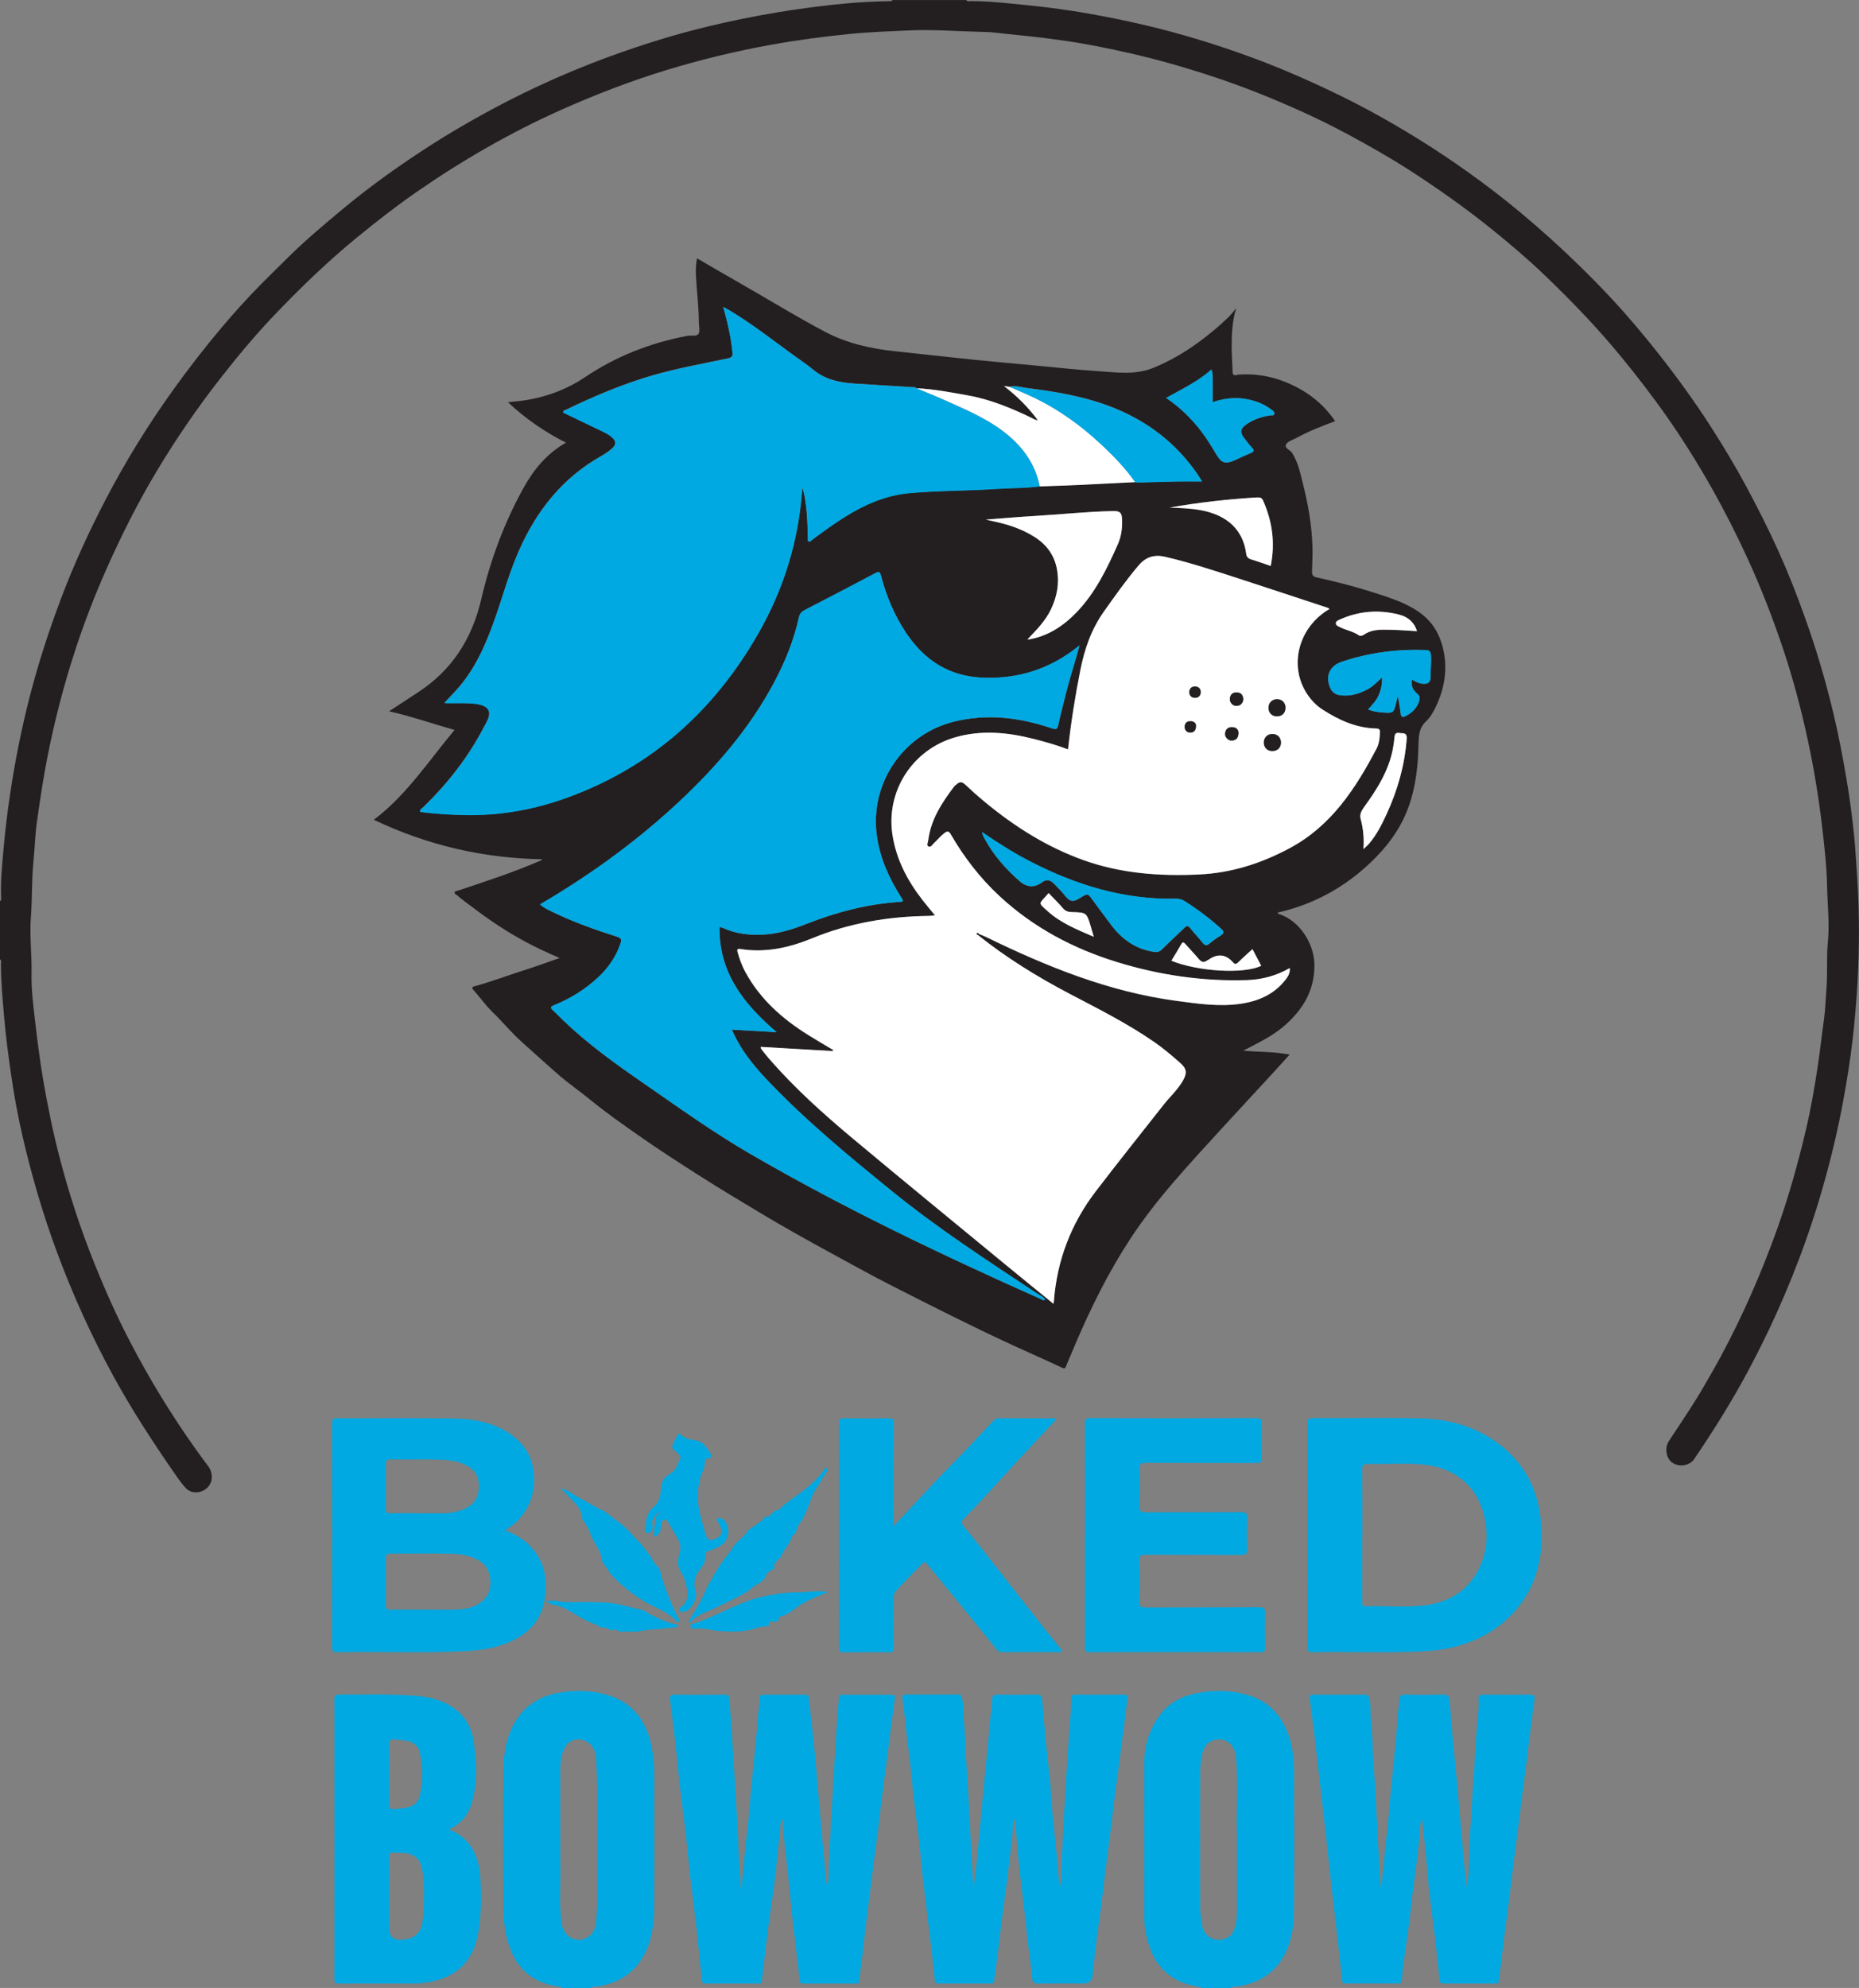
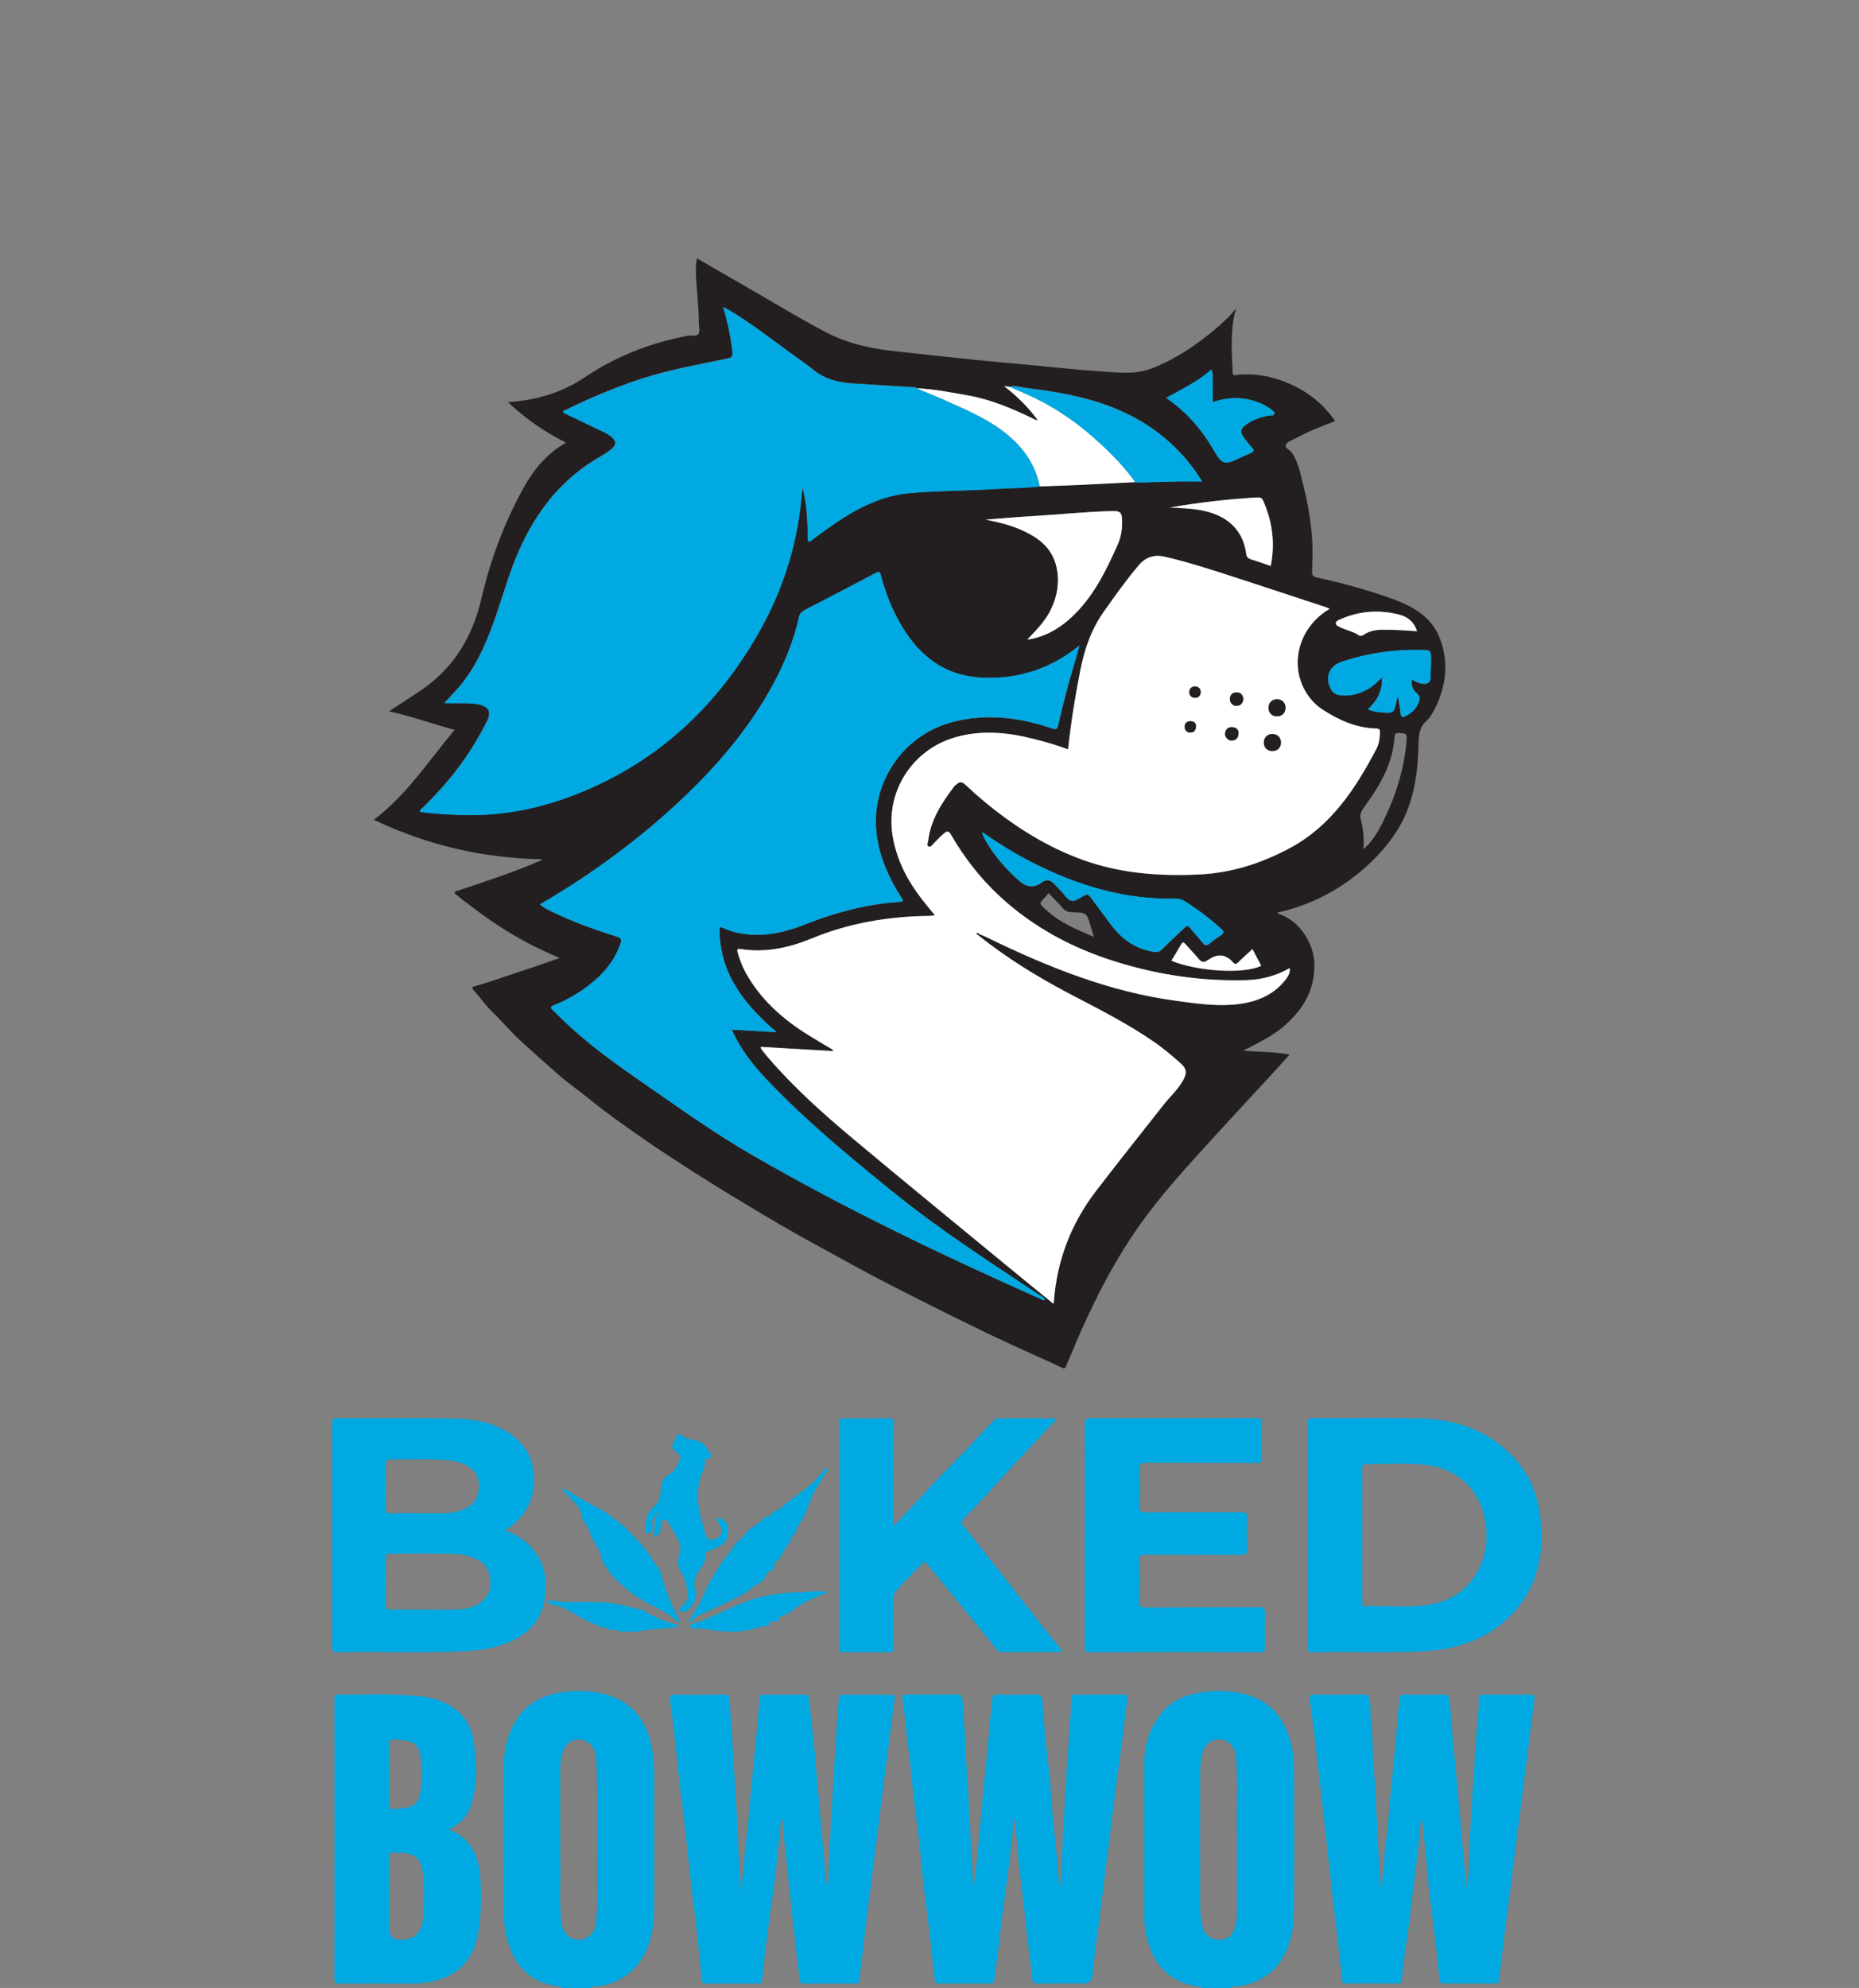
<svg xmlns="http://www.w3.org/2000/svg" id="Layer_1" data-name="Layer 1" viewBox="0 0 350 374.21">
  <rect x="0" y="0" width="350" height="374.21" fill="#808080" stroke="none" />
  <defs>
    <style>
      .cls-1 {
        fill: #fff;
      }

      .cls-2 {
        fill: #00a9e2;
      }

      .cls-3 {
        fill: #231f20;
      }
    </style>
  </defs>
-   <path class="cls-3" d="m0,169.62c.29-.14.21-.42.21-.65-.12-3.11.19-6.21.47-9.3.3-3.3.69-6.6,1.18-9.89.94-6.4,2.2-12.72,3.82-18.97,1.6-6.16,3.57-12.19,5.81-18.14,2.41-6.4,5.26-12.6,8.41-18.65,3.71-7.13,7.93-13.95,12.61-20.49,2.93-4.09,6-8.06,9.23-11.89,2.38-2.82,4.87-5.57,7.47-8.2,1.64-1.66,3.32-3.29,4.97-4.93,3.31-3.29,6.89-6.28,10.47-9.26,5.18-4.3,10.64-8.18,16.29-11.82,3.32-2.13,6.72-4.13,10.18-6.03,3.16-1.73,6.37-3.38,9.63-4.91,4.57-2.15,9.22-4.09,13.97-5.83,6.07-2.22,12.22-4.15,18.5-5.66,4.43-1.07,8.88-1.97,13.38-2.71,3.41-.56,6.84-1.03,10.27-1.4,2.07-.22,4.15-.4,6.23-.51,1.5-.08,2.99-.13,4.49-.16.18,0,.35,0,.44-.21h13.9c.18.33.49.2.75.2,3.76,0,7.49.45,11.23.82,7.37.74,14.63,2.06,21.84,3.75,6.6,1.55,13.06,3.54,19.42,5.85,4.06,1.48,8.05,3.13,11.99,4.93,3.63,1.66,7.22,3.39,10.72,5.29,6.33,3.44,12.44,7.23,18.31,11.41,3.44,2.45,6.8,5.01,10.04,7.72,3.86,3.22,7.58,6.57,11.18,10.09,2.03,1.98,4.01,4,5.93,6.06,3.17,3.4,6.17,6.96,9.05,10.63,3.45,4.39,6.72,8.89,9.73,13.59,2.36,3.67,4.6,7.41,6.67,11.25,2.12,3.95,4.14,7.95,5.99,12.03,1.88,4.16,3.55,8.41,5.08,12.71,2.12,5.92,3.9,11.95,5.35,18.07.98,4.13,1.78,8.3,2.48,12.49.58,3.48,1.04,6.98,1.4,10.49.23,2.24.34,4.51.5,6.77.36,5.07.47,10.14.35,15.21-.08,3.79-.31,7.59-.64,11.37-.3,3.52-.72,7.03-1.26,10.52-.68,4.44-1.5,8.85-2.52,13.23-1.48,6.36-3.27,12.63-5.45,18.79-1.69,4.8-3.59,9.51-5.69,14.14-1.6,3.54-3.33,7.02-5.15,10.45-3.1,5.81-6.59,11.38-10.28,16.82-.84,1.24-2.84,1.52-4.12.63-1.14-.79-1.47-2.76-.62-4.05,2.28-3.47,4.63-6.9,6.7-10.5,1.02-1.77,2.05-3.53,3.02-5.33,4.19-7.79,7.73-15.86,10.7-24.2,2.16-6.06,3.88-12.24,5.36-18.49.93-3.93,1.62-7.91,2.23-11.91.45-2.98.76-5.97,1.19-8.95.27-1.89.3-3.81.46-5.72.25-2.93-.02-5.9.27-8.81.34-3.48-.07-6.92-.14-10.36-.08-3.77-.49-7.54-.93-11.3-.73-6.26-1.79-12.45-3.19-18.58-1.26-5.52-2.78-10.98-4.63-16.34-1.8-5.23-3.82-10.38-6.12-15.42-4.28-9.36-9.29-18.29-15.17-26.73-2.69-3.86-5.57-7.59-8.55-11.24-4.54-5.56-9.51-10.72-14.68-15.67-3.26-3.12-6.71-6.04-10.24-8.87-4.79-3.84-9.79-7.36-14.93-10.69-3.81-2.47-7.76-4.69-11.75-6.85-5.5-2.96-11.18-5.51-16.98-7.82-5.59-2.22-11.29-4.08-17.09-5.7-4.66-1.3-9.37-2.36-14.11-3.26-2.98-.57-6-.99-9.02-1.38-3.02-.39-6.06-.62-9.09-.99-1.21-.15-2.44-.16-3.65-.19-4.2-.11-8.4-.44-12.6-.25-3.72.17-7.45.29-11.15.66-4.99.5-9.96,1.14-14.9,2.04-6.67,1.2-13.23,2.79-19.7,4.76-6.79,2.07-13.39,4.61-19.87,7.5-9.55,4.27-18.56,9.47-27.15,15.41-3.87,2.68-7.58,5.58-11.23,8.56-5.64,4.61-10.86,9.67-15.87,14.93-3.56,3.75-6.86,7.74-10.05,11.82-4.29,5.5-8.21,11.24-11.79,17.2-3.57,5.95-6.69,12.15-9.51,18.5-2.19,4.94-4.14,9.97-5.82,15.09-2.14,6.53-3.88,13.17-5.22,19.92-.83,4.14-1.45,8.3-2.04,12.48-.36,2.51-.42,5.05-.67,7.57-.35,3.48-.22,6.99-.48,10.46-.27,3.55.19,7.05.12,10.57-.06,2.8.27,5.63.6,8.42.46,3.91.93,7.82,1.6,11.72.83,4.8,1.79,9.57,3.01,14.28,1.8,6.97,4.03,13.79,6.72,20.46,2,4.96,4.18,9.82,6.65,14.56,3.63,6.98,7.73,13.68,12.29,20.1.76,1.07,1.54,2.13,2.33,3.18,1.02,1.35.99,3.07-.1,4.13-1.13,1.09-2.98,1.22-4.04.09-.97-1.03-1.75-2.23-2.56-3.4-3.91-5.67-7.66-11.44-10.98-17.49-4.17-7.61-7.75-15.48-10.76-23.61-2.62-7.07-4.73-14.3-6.43-21.64-.91-3.93-1.64-7.91-2.21-11.92-.5-3.5-.97-6.99-1.27-10.52-.29-3.37-.62-6.73-.61-10.11,0-.29.15-.64-.2-.86v-10.96Z" />
  <path class="cls-2" d="m105.92,374.21c-1.01-.44-2.11-.45-3.16-.8-3.37-1.12-5.51-3.4-6.74-6.66-.92-2.44-1.21-4.99-1.23-7.55-.07-8.67-.08-17.34,0-26.01.03-2.91.46-5.79,1.84-8.44,1.84-3.54,4.86-5.47,8.65-6.12,2.91-.5,5.87-.47,8.79.34,4.39,1.22,7.03,4.11,8.26,8.39.69,2.38.87,4.84.86,7.32-.02,8.25.04,16.5-.03,24.74-.02,2.7-.42,5.37-1.56,7.89-1.66,3.63-4.52,5.66-8.33,6.5-.69.15-1.43.06-2.08.41h-5.26Zm-.42-27.88c0,1.51-.03,3.02,0,4.53.09,3.67-.24,7.35.2,11.02.23,1.92,1.56,3.27,3.29,3.27,1.66,0,3.12-1.39,3.23-3.2.1-1.64.27-3.26.24-4.91-.16-8.69.23-17.39-.22-26.08-.09-1.82-1.27-3.3-2.92-3.52-1.6-.21-2.86.71-3.42,2.55-.31,1.03-.41,2.1-.41,3.18,0,4.39,0,8.78,0,13.16Z" />
  <path class="cls-2" d="m226.37,374.21c-1.29-.44-2.66-.54-3.93-1.09-2.98-1.31-4.93-3.51-5.99-6.55-.69-1.98-1.04-4.01-1.03-6.11.02-9.44.01-18.88,0-28.32,0-3.62,1.01-6.93,3.3-9.74,1.53-1.88,3.68-3.02,6-3.55,3.28-.75,6.6-.77,9.9.13,3.8,1.04,6.32,3.45,7.76,7.07.92,2.32,1.26,4.75,1.26,7.22.02,8.91.05,17.83-.02,26.74-.02,2.66-.47,5.31-1.68,7.75-1.7,3.41-4.54,5.28-8.21,6.05-.69.14-1.43.06-2.08.41h-5.26Zm6.53-28.99c-.18-4.14.27-9.37-.2-14.58-.15-1.69-1.32-3.08-2.82-3.21-1.8-.15-3.06.81-3.52,2.67-.28,1.15-.38,2.34-.38,3.5-.04,8.53-.04,17.05,0,25.58,0,1.2.19,2.42.43,3.6.27,1.33,1.51,2.28,2.84,2.36,1.42.09,2.68-.62,3.11-1.92.34-1.01.53-2.08.53-3.16,0-4.6,0-9.19,0-14.86Z" />
  <path class="cls-3" d="m232.73,58.09c-.75,2.4-.84,4.84-.84,7.29,0,1.54.14,3.07.17,4.61.02,1,.76.55,1.13.53,2.99-.23,5.87.24,8.64,1.32,3.87,1.52,7.12,3.88,9.54,7.44-2.44.92-4.81,1.81-7.04,3.04-.09.05-.19.08-.28.13-.66.38-1.59.61-1.9,1.18-.41.75.73,1.03,1.09,1.59,1.17,1.79,1.56,3.84,2.07,5.85.98,3.88,1.67,7.79,1.79,11.82.05,1.57-.04,3.13-.08,4.69-.02.71.24.97.86,1.11,4.21.92,8.37,2.03,12.45,3.4,2.71.91,5.43,1.9,7.68,3.78,2.18,1.82,3.33,4.24,3.84,6.96.65,3.49.05,6.85-1.45,10.04-.5,1.07-1.06,2.13-1.94,2.94-1.32,1.22-1.36,2.82-1.4,4.41-.09,3.98-.51,7.91-1.87,11.68-1.49,4.14-4.08,7.56-7.24,10.55-2.94,2.79-6.25,5.09-9.94,6.8-2.38,1.1-4.85,1.95-7.44,2.52-.03.23.17.27.37.34,3.72,1.24,6.42,5.43,6.52,9.33.12,4.91-2.15,8.64-5.75,11.74-2.24,1.92-4.88,3.14-7.64,4.6,2.99.27,5.83.16,8.72.74-1.3,1.44-2.55,2.84-3.82,4.21-2.94,3.19-5.9,6.37-8.83,9.57-6.13,6.72-12.4,13.34-17.4,20.99-4.01,6.14-7.26,12.68-10.15,19.41-.61,1.43-1.19,2.87-1.81,4.29-.15.34-.16.79-.85.46-3.08-1.46-6.21-2.82-9.31-4.25-7.68-3.54-15.22-7.37-22.76-11.2-4.09-2.08-8.1-4.33-12.13-6.52-4.11-2.24-8.2-4.53-12.22-6.94-4.16-2.49-8.32-4.98-12.41-7.6-3.65-2.34-7.3-4.69-10.84-7.18-3.1-2.18-6.21-4.34-9.14-6.75-1.99-1.63-4.13-3.09-6.06-4.78-2.31-2.02-4.58-4.08-6.86-6.13-1.95-1.75-3.59-3.77-5.46-5.58-1.33-1.28-2.39-2.82-3.63-4.2-.47-.53.04-.61.27-.68,3.16-.86,6.22-2.03,9.34-3.02,2.15-.68,4.27-1.47,6.65-2.29-2.3-.98-4.34-1.93-6.32-2.99-3.53-1.89-6.85-4.09-10.03-6.52-1-.76-2.03-1.47-2.97-2.3-.17-.15-.45-.2-.44-.47.02-.38.35-.31.61-.4,5.2-1.74,10.43-3.43,15.47-5.62.11-.05.3,0,.32-.29-11.08-.19-21.63-2.66-31.63-7.43,6.13-4.61,10.24-10.97,15.2-16.91-4.3-1.21-8.2-2.59-12.33-3.51,1.85-1.21,3.63-2.38,5.41-3.54,6.44-4.19,10.22-10.11,11.95-17.57,1.71-7.33,4.31-14.38,7.98-20.98,1.91-3.44,4.36-6.42,7.97-8.48-4.01-2.02-7.56-4.46-10.93-7.61,1.48-.15,2.74-.27,3.98-.49,3.8-.7,7.33-2.06,10.53-4.22,5.82-3.93,12.22-6.42,19.09-7.75.07-.01.14-.03.21-.04.71-.12,1.71.17,2.07-.38.33-.51.06-1.42.06-2.15-.01-2.88-.37-5.73-.53-8.6-.06-1.12-.06-2.24.2-3.45,2.76,1.6,5.45,3.19,8.17,4.73,5.35,3.04,10.58,6.29,16.03,9.15,4.09,2.14,8.5,3.12,13.05,3.6,4.98.53,9.95,1.1,14.93,1.61,4.04.41,8.09.76,12.13,1.14,3.75.35,7.5.77,11.26,1.01,3.43.22,6.89.76,10.25-.6,3.08-1.24,5.92-2.89,8.6-4.85,1.97-1.44,3.84-2.98,5.58-4.68.53-.52.98-1.11,1.47-1.67Zm-39.08,62.28c3.68-.62,6.61-2.57,9.13-5.21,3.49-3.65,5.64-8.13,7.67-12.68.67-1.5.88-3.09.81-4.72-.06-1.29-.4-1.58-1.66-1.56-4.94.09-9.85.63-14.78.92-2.96.17-5.92.44-9.19.68.67.15,1.04.24,1.4.32,2.72.57,5.33,1.41,7.7,2.91,2.31,1.45,3.8,3.46,4.29,6.18.46,2.58.01,5-1.08,7.35-1.04,2.23-2.72,3.95-4.39,5.69-.08.02-.2,0-.14.13.01.03.16-.01.25-.02Zm-3.56-47.56c-.28-.04-.57-.07-1.06-.14,2.49,1.92,4.57,4,6.35,6.41-.48.02-.82-.26-1.18-.43-3.85-1.85-7.77-3.47-12.01-4.23-3.19-.57-6.37-1.19-9.62-1.34-.2-.27-.51-.2-.78-.22-3.64-.23-7.27-.42-10.91-.67-2.79-.18-5.46-.72-7.72-2.57-1.24-1.02-2.59-1.92-3.9-2.87-3.91-2.84-7.72-5.82-11.87-8.32-.33-.2-.68-.36-1.24-.66.86,2.95,1.45,5.68,1.74,8.47.07.7,0,1.03-.81,1.2-4.78,1.01-9.62,1.87-14.31,3.23-5.6,1.63-10.98,3.92-16.24,6.46-.18.09-.53.05-.49.53,2.21,1.06,4.48,2.14,6.74,3.23.82.39,1.66.75,2.36,1.35.88.75.93,1.44.06,2.19-.6.52-1.28.99-1.98,1.38-7.32,4.12-12.23,10.33-15.56,17.91-1.86,4.22-3.05,8.69-4.59,13.02-1.7,4.77-3.72,9.37-7.18,13.17-.72.79-1.46,1.56-2.24,2.38.18.02.34.05.5.05,1.75.03,3.52-.08,5.25.12,2.96.36,3.14,1.7,2.16,3.54-.16.31-.33.61-.5.92-2.92,5.62-6.78,10.54-11.3,14.94-.27.27-.71.46-.68.95,2.75.36,5.48.52,8.21.59,6.62.15,13.04-.96,19.25-3.19,15.98-5.75,27.86-16.36,36.22-31,4.82-8.44,7.62-17.54,8.28-27.38.09.2.14.29.16.38.74,2.95.81,5.96.89,8.97,0,.23-.12.54.11.69.31.2.5-.13.71-.29,2.02-1.5,4.06-2.99,6.2-4.33,3.73-2.32,7.66-4.04,12.09-4.44,5.48-.5,10.99-.43,16.48-.8,2.69-.18,5.39-.12,8.07-.48,2.51-.1,5.01-.18,7.52-.29,3.48-.16,6.96-.35,10.44-.52.13.03.27.1.4.09,2.56-.06,5.11-.15,7.67-.2,1.44-.03,2.88,0,4.54,0-.41-.64-.62-.99-.85-1.34-3.96-5.77-9.25-9.87-15.71-12.48-5.27-2.13-10.8-3.06-16.39-3.76-1.09-.14-2.17-.49-3.29-.26Zm-5.76,103.04c.42.17.85.32,1.25.52,11.45,5.58,23.16,10.35,35.91,12.05,4.03.54,8.06,1.15,12.14.54,3.36-.51,6.31-1.81,8.44-4.59.46-.6.83-1.25.74-2.12-2.55,1.47-5.25,2.18-8.08,2.27-8.34.26-16.49-.95-24.44-3.39-8.26-2.54-15.76-6.5-22.14-12.43-3.65-3.39-6.65-7.3-9.15-11.6-.36-.61-.63-.68-1.19-.27-.74.55-1.3,1.28-1.97,1.89-.32.29-.6.89-1.06.65-.39-.2-.09-.76-.04-1.17.49-3.9,2.56-7.05,4.85-10.09.14-.19.36-.33.54-.49.54-.49,1-.46,1.55.06,1.2,1.13,2.43,2.22,3.7,3.28,5.62,4.65,11.72,8.52,18.63,10.98,7.04,2.51,14.31,3.04,21.74,2.69,6.13-.29,11.72-2.1,17.06-4.96,7.8-4.18,12.37-11.17,16.32-18.69.51-.97.63-2.06.65-3.16,0-.5-.17-.65-.67-.66-3.73-.08-6.99-1.55-10.06-3.52-1.19-.76-2.18-1.76-2.96-2.95-3.55-5.35-1.64-12.64,4.18-16.02-.12-.2-.33-.23-.53-.3-5.54-1.82-11.07-3.66-16.61-5.46-4.55-1.48-9.1-2.98-13.77-4.07-1.97-.46-3.6-.03-4.98,1.59-2.37,2.78-4.46,5.76-6.57,8.73-2.36,3.33-3.64,7.03-4.42,10.99-.98,4.92-1.77,9.86-2.32,14.94-2.18-.82-4.35-1.43-6.55-1.99-4.89-1.24-9.81-1.71-14.74-.27-8.09,2.35-13.08,10.23-11.75,18.46.73,4.55,2.79,8.47,5.57,12.06.76.98,1.56,1.92,2.42,2.98-.52.05-.86.1-1.21.11-7.56.1-14.89,1.32-21.92,4.21-4.33,1.78-8.81,2.78-13.54,2.01-.61-.1-.62.16-.48.64.36,1.28.81,2.53,1.45,3.7,2.77,5.11,6.96,8.81,11.82,11.84,1.55.97,3.14,1.89,4.71,2.83-.02.07-.04.14-.06.21-4.51-.26-9.02-.53-13.6-.79.06.21.06.32.12.39.45.58.9,1.17,1.38,1.72,4.84,5.59,10.32,10.51,15.97,15.23,9.5,7.94,19.08,15.77,28.63,23.64,2.97,2.45,5.96,4.86,9.04,7.38.04-.25.06-.38.07-.5.59-7.68,3.23-14.59,7.9-20.69,4.18-5.45,8.47-10.82,12.71-16.22,1.21-1.54,2.7-2.87,3.68-4.59.82-1.44.73-2.24-.51-3.34-1.57-1.4-3.18-2.75-4.91-3.95-5.05-3.49-10.53-6.24-15.95-9.08-6.06-3.18-11.85-6.75-17.2-11.03.06-.06.12-.11.18-.17Zm18.92-54.35c-.19.15-.38.29-.57.44-5.14,4.02-10.95,5.86-17.48,5.64-6.43-.22-11.14-3.25-14.63-8.48-2.19-3.29-3.7-6.89-4.69-10.7-.19-.71-.33-.91-1.07-.51-4.41,2.35-8.85,4.65-13.29,6.94-.61.31-.95.69-1.1,1.38-.97,4.36-2.64,8.46-4.74,12.39-4.22,7.87-9.85,14.63-16.23,20.8-7.72,7.47-16.25,13.87-25.42,19.44-.77.47-1.54.92-2.36,1.41.64.57,1.3.9,1.95,1.22,4.05,2,8.29,3.51,12.58,4.87.75.24.87.54.63,1.25-.85,2.56-2.36,4.68-4.32,6.49-2.42,2.23-5.18,3.93-8.23,5.16-.7.28-.68.5-.16.96.66.58,1.25,1.23,1.88,1.84,4.64,4.47,9.85,8.2,15.13,11.85,6.65,4.6,13.21,9.32,20.22,13.38,17.65,10.23,36.03,18.99,54.64,27.28.21.09.45.37.78.1-.3-.57-.9-.76-1.38-1.07-9.37-6.21-18.81-12.32-27.55-19.43-8.03-6.53-16.02-13.11-23.18-20.62-2.74-2.87-5.24-5.92-6.86-9.7,2.75.16,5.43.31,8.44.48-6.29-5.37-10.9-11.3-10.77-19.81.28.08.49.11.68.2,2.45,1.1,5.02,1.39,7.69,1.23,2.8-.17,5.43-.99,8-2.01,5.57-2.19,11.28-3.7,17.27-4.12,1.09-.08,1.09-.06.49-1-2.27-3.58-3.97-7.37-4.53-11.62-1.28-9.76,4.97-18.96,14.53-21.33,6.29-1.56,12.43-.78,18.48,1.27.74.25.99.16,1.16-.62.43-1.98.95-3.94,1.44-5.91.75-3.04,1.75-6.01,2.57-9.09Zm-18.36,35.12c.1.35.11.45.15.54.11.25.22.51.36.76,1.68,3.09,3.96,5.68,6.6,7.98q2.03,1.77,4.19.2,1.17-.86,2.22.22c.44.45.88.9,1.32,1.36.63.65,1.16,1.64,1.92,1.87.83.25,1.71-.59,2.55-.99.52-.25.79-.14,1.11.31,1.23,1.7,2.51,3.37,3.76,5.07,2.05,2.79,4.66,4.71,8.17,5.25.62.09,1.05,0,1.51-.45,1.4-1.38,2.85-2.71,4.26-4.08.4-.39.66-.48,1.06.03.74.94,1.58,1.79,2.31,2.73.43.55.75.7,1.34.21.67-.56,1.39-1.07,2.13-1.53.69-.43.61-.76.07-1.25-2.13-1.94-4.42-3.67-6.86-5.2-.53-.33-1.05-.48-1.67-.47-9.73.23-18.69-2.54-27.25-6.92-3.15-1.61-6.14-3.5-9.24-5.62Zm78.29-25.62c.2,1.21.4,2.25.52,3.29.08.71.38.79.95.5,1.13-.58,2-1.39,2.46-2.61.25-.66.25-1.18-.36-1.67-.79-.63-1.12-1.5-.93-2.6.65.4,1.29.74,2.04.8.94.08,1.48-.22,1.47-1.25-.02-1.37.16-2.73.07-4.1-.05-.73-.31-.98-1.01-1-5.4-.18-10.69.49-15.82,2.23-2.26.77-3.1,2.73-2.12,4.92.32.72.85,1.18,1.65,1.32,1.92.34,3.67-.17,5.34-1.06,1.02-.54,1.83-1.37,2.76-2.27.05,1.29-.19,2.34-.64,3.37-.45,1.03-1.21,1.82-2,2.68.99.41,1.93.51,2.86.58,1.92.14,2,.05,2.44-1.87.08-.36.18-.72.31-1.27Zm-43.62-56.09c2.63,1.77,4.76,3.88,6.61,6.29,1.09,1.42,2,2.95,2.92,4.48.9,1.49,1.68,1.71,3.25,1.02,1.02-.45,2.02-.95,3.06-1.38.62-.26.87-.48.3-1.07-.51-.53-.94-1.13-1.4-1.71-.91-1.16-.81-1.84.42-2.69,1.35-.93,2.87-1.42,4.48-1.66.24-.04.62.13.71-.27.08-.37-.22-.58-.47-.76-1.09-.85-2.32-1.41-3.65-1.78-2.5-.69-4.97-.53-7.47.33,0-.79,0-1.49,0-2.19,0-.67.02-1.34-.01-2-.03-.66.05-1.35-.23-1.95-2.54,2.27-5.54,3.66-8.52,5.34Zm.61,20.65c1.95.08,3.91.13,5.85.48,3.86.7,7.89,2.75,8.62,8.25.08.6.4.87.97,1.04,1.2.36,2.38.79,3.64,1.22.87-4.29.33-8.4-1.47-12.37-.23-.51-.66-.55-1.14-.52-5.52.32-11,.95-16.46,1.91Zm36.52,64.3c.49-.46.79-.71,1.04-.99,1.45-1.69,2.44-3.66,3.36-5.66,2.06-4.49,3.38-9.17,3.76-14.11.06-.82-.23-1.08-.94-1.07-.57,0-1.27-.39-1.36.77-.12,1.49-.39,2.97-.87,4.41-1.03,3.17-2.82,5.91-4.75,8.59-.5.7-.99,1.44-.76,2.32.48,1.8.69,3.62.53,5.75Zm10.1-41.03c-.48-1.57-1.61-2.7-3.52-3.16-3.77-.92-7.48-.64-11.04.98-.32.15-.7.29-.72.68-.01.4.39.54.69.7,1.17.61,2.52.81,3.63,1.57.29.2.65.09.98-.13,1.08-.73,2.31-.91,3.59-.92,2.12-.01,4.24.13,6.39.28Zm-30.98,59.86c-.95.88-1.82,1.63-2.64,2.45-.37.37-.64.47-1,.06-1.43-1.63-3-1.69-4.71-.46-.05.04-.14.03-.19.08-.69.55-1.14.23-1.63-.35-.78-.94-1.65-1.81-2.45-2.73-.35-.4-.54-.43-.81.07-.58,1.03-1.22,2.04-1.83,3.06,4.95,2.02,13.62,2.57,16.91.95-.53-1.02-1.07-2.03-1.64-3.12Zm-29.87-2.33c-.22-.75-.38-1.31-.55-1.87-.8-2.7-.8-2.72-3.64-2.78-.67-.02-1.16-.2-1.62-.73-.85-.99-1.79-1.9-2.7-2.85-1.84,2.17-2.11,1.66-.17,3.41,2.44,2.21,5.47,3.44,8.68,4.82Z" />
  <path class="cls-2" d="m139.6,355.53c.22-2.38.42-4.76.66-7.13.25-2.52.61-5.02.8-7.54.13-1.73.28-3.46.46-5.19.29-2.76.56-5.52.83-8.28.16-1.69.32-3.39.43-5.09.06-.9.33-1.78.24-2.7-.04-.44.29-.59.69-.59,2.67,0,5.33,0,8,0,.4,0,.52.15.56.55.18,1.83.43,3.65.62,5.47.29,2.79.61,5.59.81,8.39.12,1.73.29,3.46.45,5.19.28,2.97.49,5.95.8,8.91.18,1.72.34,3.46.44,5.19.05.87.25,1.71.36,2.58.08-.86.27-1.74.26-2.57-.04-2.24.2-4.47.29-6.7.15-3.79.45-7.58.63-11.37.1-2.15.31-4.3.41-6.46.13-2.88.41-5.76.6-8.63.03-.41.18-.55.57-.54,3.12,0,6.25.01,9.37,0,.57,0,.65.3.59.73-.25,1.89-.51,3.77-.76,5.66-.24,1.85-.47,3.71-.71,5.56-.34,2.61-.69,5.21-1.02,7.82-.24,1.89-.43,3.79-.67,5.68-.25,1.96-.53,3.91-.78,5.86-.24,1.89-.45,3.78-.69,5.67-.26,2.06-.55,4.11-.8,6.17-.24,1.93-.44,3.86-.67,5.78-.2,1.68-.43,3.36-.63,5.05-.05.42-.33.39-.61.39-3.3,0-6.6,0-9.9,0-.5,0-.62-.18-.67-.66-.39-3.47-.84-6.94-1.23-10.42-.32-2.79-.56-5.59-.86-8.38-.33-3.1-.7-6.2-1.03-9.3-.07-.68-.01-1.37-.01-2.25-.77.99-.44,2-.58,2.89-.43,2.7-.58,5.44-.92,8.16-.36,2.92-.83,5.82-1.21,8.73-.32,2.44-.59,4.88-.88,7.32-.14,1.17-.3,2.34-.42,3.51-.05.42-.32.39-.6.39-3.3,0-6.6-.01-9.9.01-.98,0-.78-.81-.83-1.26-.35-2.86-.57-5.73-.89-8.59-.38-3.37-.85-6.73-1.24-10.1-.32-2.79-.55-5.59-.87-8.38-.31-2.75-.71-5.49-1.03-8.24-.32-2.79-.55-5.59-.87-8.38-.32-2.82-.68-5.64-1.04-8.45-.09-.68.05-1,.86-.99,3.16.05,6.32.04,9.47,0,.64,0,.79.19.84.83.34,4.2.61,8.4.85,12.6.13,2.33.3,4.65.42,6.98.14,2.61.33,5.21.41,7.83.08,2.77.32,5.53.49,8.29.04,0,.07,0,.11,0Z" />
  <path class="cls-2" d="m183.28,355.5c.42-3.09.72-6.16,1-9.23.33-3.66.7-7.32,1.04-10.98.35-3.73.76-7.45,1.05-11.19.11-1.38.4-2.75.4-4.14,0-.68.29-.98,1.02-.97,2.42.04,4.84.06,7.26-.01.86-.03,1.12.37,1.18,1.05.23,2.56.41,5.12.65,7.68.24,2.55.58,5.1.82,7.65.19,1.97.27,3.96.45,5.93.25,2.73.57,5.45.82,8.17.18,1.93.29,3.88.56,5.82.1-.64.31-1.28.28-1.91-.1-2.28.18-4.54.27-6.81.15-3.76.44-7.51.62-11.27.11-2.19.28-4.37.42-6.56.19-3.05.5-6.1.6-9.16.01-.49.24-.57.65-.57,3.09,0,6.18.02,9.26,0,.66,0,.67.36.62.81-.23,1.89-.46,3.78-.7,5.67-.25,1.96-.51,3.91-.77,5.87-.33,2.54-.68,5.07-1.01,7.61-.24,1.89-.44,3.78-.68,5.67-.33,2.61-.68,5.21-1.01,7.82-.24,1.89-.43,3.79-.68,5.67-.33,2.54-.69,5.07-1.01,7.61-.24,1.92-.45,3.85-.67,5.78,0,.07,0,.14,0,.21q-.1,1.65-1.73,1.65c-2.84,0-5.69-.03-8.53.02-.89.02-1.08-.3-1.15-1.15-.17-2.14-.52-4.26-.77-6.39-.24-2.03-.44-4.07-.68-6.1-.27-2.34-.55-4.68-.82-7.01-.16-1.45-.37-2.9-.43-4.35-.08-2.02-.52-4-.44-6.16-.67,1.14-.47,2.32-.59,3.4-.5,4.58-1.05,9.15-1.7,13.71-.43,2.98-.72,5.98-1.09,8.97-.19,1.51-.44,3.01-.61,4.52-.05.41-.19.54-.58.54-3.33,0-6.67-.01-10,0-.46,0-.56-.19-.61-.62-.33-3.13-.68-6.27-1.05-9.4-.4-3.37-.85-6.73-1.24-10.1-.25-2.21-.41-4.42-.66-6.63-.31-2.75-.7-5.49-1.02-8.24-.25-2.14-.42-4.28-.66-6.42-.25-2.2-.58-4.39-.79-6.6-.18-1.93-.4-3.86-.67-5.78-.07-.47.17-.6.61-.6,3.3.01,6.6,0,9.9,0,.4,0,.55.1.68.55.35,1.3.19,2.63.34,3.94.31,2.7.29,5.43.48,8.14.26,3.72.49,7.43.66,11.16.11,2.54.33,5.07.41,7.62.06,1.7.26,3.41.26,5.09Z" />
  <path class="cls-2" d="m260.06,355.52c.21-2.24.41-4.47.64-6.71.26-2.52.61-5.02.8-7.54.13-1.73.28-3.46.46-5.19.28-2.76.56-5.52.82-8.28.17-1.76.32-3.53.43-5.3.05-.87.28-1.71.26-2.6-.01-.59.32-.94,1.06-.92,2.38.06,4.77.07,7.16,0,.9-.03,1.16.36,1.22,1.12.28,3.25.52,6.51.86,9.75.4,3.9.73,7.81,1.07,11.72.2,2.32.41,4.63.61,6.95.19,2.28.46,4.55.73,6.82.07-1,.3-1.97.33-2.99.09-3.24.2-6.49.42-9.72.16-2.33.24-4.66.43-6.98.31-3.71.41-7.43.76-11.13.14-1.52.37-3.05.26-4.59-.05-.68.23-.93.91-.93,2.95.02,5.9.03,8.84,0,.7,0,.86.28.78.87-.26,1.92-.53,3.84-.77,5.76-.25,1.92-.46,3.85-.7,5.77-.26,2.02-.53,4.05-.79,6.07-.23,1.82-.45,3.64-.68,5.46-.33,2.61-.68,5.21-1.01,7.82-.24,1.89-.44,3.78-.68,5.67-.32,2.54-.68,5.07-1.01,7.61-.24,1.89-.44,3.78-.67,5.68-.13,1.06-.31,2.12-.41,3.19-.04.47-.31.47-.64.47-3.26,0-6.53,0-9.79,0-.46,0-.7-.17-.75-.67-.27-2.69-.53-5.38-.85-8.07-.32-2.75-.72-5.49-1.03-8.24-.26-2.28-.43-4.56-.65-6.84-.24-2.4-.49-4.81-.73-7.22-.51,1.1-.37,2.31-.49,3.45-.32,2.89-.65,5.78-1.06,8.66-.35,2.47-.56,4.96-.88,7.43-.38,2.91-.83,5.82-1.22,8.73-.1.72-.07,1.45-.22,2.18-.09.44-.21.59-.65.59-3.3-.01-6.6-.02-9.9,0-.51,0-.61-.2-.66-.67-.4-3.79-.8-7.58-1.26-11.36-.45-3.71-.89-7.43-1.27-11.15-.37-3.72-.83-7.44-1.25-11.15-.42-3.72-.83-7.44-1.27-11.15-.32-2.71-.69-5.42-1.04-8.13-.07-.51.06-.76.66-.76,3.26.02,6.53.02,9.79,0,.45,0,.6.11.74.61.35,1.3.18,2.63.33,3.94.31,2.66.29,5.36.48,8.03.27,3.65.47,7.3.65,10.95.14,2.75.3,5.5.43,8.25.08,1.56.13,3.13.37,4.74Z" />
  <path class="cls-2" d="m95.08,288.09c2.48.86,4.43,2.25,5.85,4.31,1.77,2.57,2.11,5.43,1.65,8.45-.68,4.59-3.59,7.17-7.72,8.67-2.36.85-4.81,1.17-7.32,1.3-7.99.41-15.97.05-23.96.2-.8.02-1.07-.16-1.07-1.02.03-14,.03-28.01,0-42.01,0-.85.25-1.04,1.06-1.03,7.33.03,14.66-.08,21.99.06,3.49.06,6.96.66,10.02,2.59,2.74,1.74,4.5,4.09,4.89,7.45.43,3.71-.65,6.83-3.25,9.44-.58.58-1.32,1-2.14,1.6Zm-15.17,14.9c2.1,0,4.21.07,6.31-.02,1.97-.09,3.81-.59,5.2-2.21,1.48-1.72,1.12-5.39-.76-6.69-1.72-1.19-3.64-1.54-5.6-1.59-3.82-.1-7.65-.01-11.47-.04-.71,0-.97.16-.96.92.04,2.91.05,5.83,0,8.74-.01.78.27.92.97.91,2.1-.04,4.21-.01,6.31-.01Zm-1.1-18.12c1.44,0,2.88-.02,4.31,0,1.51.03,2.96-.25,4.35-.85,1.48-.64,2.44-1.78,2.63-3.36.21-1.75-.06-3.37-1.74-4.49-1.64-1.1-3.51-1.31-5.35-1.39-3.15-.13-6.31-.02-9.47-.05-.66,0-.91.15-.9.86.04,2.81.04,5.62,0,8.42-.01.74.27.87.92.85,1.75-.04,3.51-.01,5.26-.01Z" />
  <path class="cls-2" d="m84.51,344.39c2.8,1.05,4.41,2.97,5.29,5.57.51,1.5.64,3.07.7,4.6.13,3.27.09,6.54-.56,9.79-.95,4.68-3.74,7.51-8.35,8.59-1.25.29-2.52.45-3.81.45-4.63-.02-9.26-.03-13.89,0-.74,0-.94-.2-.94-.94.02-17.52.02-35.04,0-52.56,0-.67.16-.9.87-.9,3.79.03,7.59-.11,11.37.06,2.54.12,5.1.15,7.57,1.07,3.64,1.36,5.86,3.94,6.41,7.65.6,4.02.81,8.12-.51,12.1-.68,2.04-2.02,3.52-4.15,4.51Zm-11.23,12.55v6q0,2.36,2.37,2.21c2.28-.14,3.62-1.23,3.9-3.41.12-.96.26-1.93.26-2.91,0-2.13.13-4.28-.23-6.39-.31-1.84-.77-3.06-2.92-3.56-.77-.18-1.53-.07-2.28-.17-.85-.11-1.15.16-1.12,1.07.07,2.39.02,4.77.02,7.16Zm0-22.97c0,1.68,0,3.37,0,5.05,0,1.63,0,1.65,1.62,1.47.58-.07,1.18-.12,1.75-.24,1.18-.26,2.08-.89,2.37-2.19.61-2.69.55-5.39.04-8.07-.23-1.22-1.12-1.97-2.31-2.27-.73-.18-1.51-.18-2.26-.29-.91-.13-1.29.14-1.24,1.16.09,1.78.03,3.58.03,5.37Z" />
  <path class="cls-2" d="m246.17,288.99c0-6.98.02-13.97-.02-20.95,0-.88.24-1.1,1.11-1.1,6.73.04,13.47-.1,20.2.06,5.43.12,10.55,1.58,14.91,4.94,4.36,3.36,6.9,7.87,7.61,13.37.55,4.24.29,8.4-1.3,12.4-.84,2.1-2.07,3.97-3.59,5.69-2.68,3.02-5.99,4.98-9.78,6.19-2.31.74-4.69,1.1-7.13,1.24-7,.4-14.01.04-21.01.2-.89.02-1.01-.31-1.01-1.08.03-6.98.01-13.97.01-20.95Zm10.32-.03c0,4.18,0,8.35,0,12.53,0,.46-.08.91.66.88,3.84-.14,7.71.32,11.53-.24,3.67-.54,6.78-2.17,8.89-5.34,2.34-3.53,2.79-7.44,1.84-11.46-1.45-6.15-6.24-9.29-11.9-9.69-3.35-.24-6.73-.02-10.1-.06-.75,0-.93.22-.93.95.03,4.14.02,8.28.02,12.42Z" />
  <path class="cls-2" d="m168.25,287.28c2.97-3.18,5.75-6.17,8.54-9.15.14-.15.29-.3.44-.45,2.27-2.34,4.58-4.63,6.78-7.03.99-1.08,2.02-2.13,3.02-3.2.34-.36.7-.5,1.2-.49,3.26.02,6.53,0,9.79.02.23,0,.55-.12.68.12.17.33-.2.47-.38.66-2.87,3.1-5.78,6.16-8.62,9.28-2.7,2.97-5.4,5.94-8.2,8.82-.42.44-.62.73-.11,1.36,2.67,3.28,5.26,6.61,7.87,9.93,2.5,3.18,4.99,6.38,7.49,9.57.9,1.14,1.82,2.27,2.74,3.4.17.21.46.39.31.71-.16.33-.5.17-.75.17-3.47.01-6.95,0-10.42.01-.41,0-.67-.11-.94-.45-2.43-3.03-4.88-6.04-7.33-9.05-1.93-2.36-3.87-4.72-5.8-7.08-.32-.4-.56-.46-.96-.04-1.68,1.74-3.42,3.41-5.01,5.23-.33.38-.31.75-.31,1.17,0,3.09-.03,6.18.02,9.27.01.82-.25.99-1.01.98-2.81-.04-5.61-.04-8.42,0-.76.01-.92-.24-.92-.95.02-14.04.02-28.09,0-42.13,0-.79.21-1.01.99-.99,2.77.05,5.54.05,8.31,0,.83-.02,1.05.22,1.05,1.05-.04,6-.02,12.01-.02,18.01v1.28Z" />
  <path class="cls-2" d="m204.26,288.93c0-6.95.01-13.91-.02-20.86,0-.84.16-1.13,1.07-1.13,10.39.03,20.78.03,31.16,0,.78,0,1.11.13,1.08,1.02-.07,2.14-.07,4.28,0,6.42.03.88-.3,1.02-1.08,1.02-6.88-.03-13.76,0-20.64-.04-.97,0-1.34.17-1.29,1.24.09,2.28.09,4.57,0,6.85-.04,1.07.32,1.24,1.29,1.24,5.93-.05,11.86,0,17.79-.04.88,0,1.23.14,1.19,1.13-.09,1.93-.09,3.86,0,5.79.05.99-.32,1.13-1.19,1.13-5.97-.04-11.93,0-17.9-.04-.88,0-1.22.14-1.18,1.13.08,2.56.08,5.13,0,7.69-.03.99.32,1.13,1.19,1.12,7.09-.03,14.18,0,21.27-.04.88,0,1.22.14,1.18,1.13-.09,2.14-.05,4.28-.01,6.42.01.66-.13.91-.86.91-10.74-.02-21.48-.03-32.22,0-.86,0-.85-.4-.85-1.02.01-7.02,0-14.05,0-21.07Z" />
  <path class="cls-2" d="m124.37,284.5c-.96.61-1.77,1.33-1.51,2.66.04.2.01.42-.02.63-.08.62-.6.83-1.05.8-.48-.03-.28-.57-.26-.87.05-1.47.2-2.95,1.44-3.95,1.18-.95,1.4-2.26,1.47-3.59.07-1.28.6-2.21,1.71-2.76,1.16-.58,1.37-1.77,1.87-2.76.29-.58-.29-.92-.64-1.31-.32-.35-.96-.6-.79-1.15.22-.74.63-1.43,1-2.11.15-.28.47-.18.64,0,.83.83,1.93.88,2.98,1.09,1.39.27,1.88,1.53,2.62,2.49.23.29.1.82-.31.83-.89,0-.76.65-.85,1.16-.05.31-.05.61-.19.91-1.61,3.47-1.25,6.97-.13,10.48.18.56.31,1.14.49,1.71.22.7.48,1.35,1.45,1.05,1.28-.4,1.8-1.09,1.48-2.08-.15-.45-.38-.89-.62-1.3-.11-.2-.25-.41-.1-.56.12-.12.39-.14.58-.11.19.03.39.14.55.26,1.31,1.06,1.21,3.7-.14,4.68-.74.54-1.56.88-2.41,1.18-.35.12-.81.25-.77.74.1,1.23-.56,2.16-1.23,3.04-1,1.3-1.08,2.65-.6,4.14.39,1.2-1.21,3.64-2.33,3.6-.31-.01-.68.03-.82-.33-.16-.43.28-.48.5-.66,1.12-.94,1.21-2.15.93-3.46-.21-.98-.4-1.97-.99-2.81-.81-1.15-.81-2.36-.4-3.65.32-1.01.18-1.99-.37-2.91-.56-.95-1.09-1.92-1.66-2.86-.18-.3-.27-.75-.83-.63-.54.12-.46.59-.54.91-.16.66-.04,1.39-.68,1.9-.18.15-.28.44-.57.32-.23-.1-.17-.36-.15-.56.1-.98.19-1.95.31-2.93.07-.59.74-.7.94-1.21Z" />
  <path class="cls-2" d="m129.65,305.23c1.02-1.8,2.23-3.51,3.01-5.41.67-1.64,1.62-3.08,2.49-4.57.85-1.47,2.08-2.71,2.97-4.16.67-1.08,1.84-1.62,2.51-2.72.28-.46,1.06-.82,1.6-1.27.62-.52,1.43-.81,1.78-1.62,1.12.39,1.25-1.13,2.3-1.19.45-.03,1.09-.87,1.69-1.32,2.52-1.88,5.23-3.55,7.09-6.2.14-.2.29-.61.62-.37.3.22-.02.53-.14.74-.72,1.2-1.48,2.37-2.21,3.56-.48.78-.68,1.7-1.03,2.51-.33.79-.64,1.63-1.05,2.42-.47.91-1.27,1.66-1.41,2.77-.04.3-.63.51-.73.83-.41,1.37-1.53,2.38-1.99,3.57-.35.9-1.69,1.18-1.33,2.37.01.04-.2.17-.32.24-.57.35-1.14.59-1.38,1.4-.16.54-.97,1.12-1.39,1.32-.87.43-1.48,1.15-2.28,1.62-1.56.93-3.21,1.67-4.82,2.49-1.97,1-4.21,1.51-5.8,3.25-.06-.08-.12-.16-.18-.24Z" />
  <path class="cls-2" d="m105.55,280.22c1.26.1,2.04.95,3.02,1.45,1.63.84,3.16,1.86,4.83,2.63.62.28,1.17.8,1.71,1.2.82.6,1.71,1.22,2.49,1.93,1.03.93,1.86,2.03,2.87,2.96.59.54,1.02,1.35,1.56,1.98.68.79.99,1.81,1.8,2.53.54.48.56,1.38.78,2.08.87,2.69,1.89,5.31,3.22,7.81.07.14.26.3.07.45-.19.15-.4.09-.56-.09-1.56-1.73-3.75-2.39-5.7-3.5-1.7-.96-3.3-2.16-4.76-3.47-.93-.83-1.93-1.74-2.51-2.79-.34-.61-1.02-1.25-1.05-1.67-.17-2.04-1.72-3.41-2.26-5.25-.22-.77-.76-1.44-1.16-2.15-.1-.18-.33-.35-.33-.52-.03-2.15-1.77-3.18-2.95-4.58-.31-.37-.72-.66-1.08-.99Z" />
  <path class="cls-2" d="m155.92,299.66c-.92.39-1.84.8-2.77,1.17-1.17.47-2.22,1.08-3.26,1.83-.77.56-1.62,1.27-2.64,1.54-.25.06-.59.05-.59.46,0,.53-.42.53-.79.63-.43.12-1.32-.4-1.1.73,0,0-.31.11-.47.11-.98-.03-1.89.37-2.81.6-2.06.53-4.1.44-6.19.29-1.45-.1-2.84-.67-4.32-.45-.42.06-.96-.02-1-.5-.05-.47.52-.43.86-.53,1.53-.45,2.95-1.14,4.4-1.79,2.91-1.3,5.76-2.74,8.97-3.34,1.93-.36,3.87-.68,5.79-.67,1.97,0,3.91-.4,5.92-.07Z" />
  <path class="cls-2" d="m102.82,301.34c.81,0,1.37-.08,1.89.02,1.77.33,3.54.18,5.31.21,2.17.04,4.34-.05,6.54.44,1.45.33,2.89.75,4.36,1.04.56.11.92.58,1.43.82,1.6.76,3.16,1.6,4.94,1.87.2.03.32.14.28.36-.05.22-.24.21-.41.22-1.58.15-3.17.33-4.75.44-1.25.09-2.48.53-3.73.37-.89-.11-1.85.28-2.69-.33-.13-.1-.41-.02-.61,0-.17.03-.45.19-.46.17-.55-1-1.9-.22-2.5-1.11-.07-.1-.31-.08-.47-.14-1.31-.44-2.47-1.13-3.66-1.85-1.17-.71-2.4-1.46-3.81-1.73-.5-.1-1.01-.22-1.64-.81Z" />
  <path class="cls-1" d="m184.14,176.02c5.35,4.28,11.15,7.85,17.2,11.03,5.42,2.84,10.9,5.59,15.95,9.08,1.73,1.2,3.34,2.56,4.91,3.95,1.24,1.1,1.33,1.9.51,3.34-.98,1.72-2.47,3.05-3.68,4.59-4.25,5.4-8.54,10.77-12.71,16.22-4.67,6.1-7.31,13.01-7.9,20.69,0,.12-.03.25-.07.5-3.08-2.51-6.07-4.93-9.04-7.38-9.55-7.87-19.14-15.7-28.63-23.64-5.65-4.72-11.14-9.64-15.97-15.23-.48-.56-.93-1.14-1.38-1.72-.05-.07-.06-.18-.12-.39,4.58.27,9.09.53,13.6.79.02-.07.04-.14.06-.21-1.57-.94-3.16-1.86-4.71-2.83-4.85-3.03-9.04-6.74-11.82-11.84-.64-1.17-1.08-2.42-1.45-3.7-.14-.48-.12-.74.48-.64,4.72.77,9.21-.23,13.54-2.01,7.03-2.89,14.36-4.11,21.92-4.21.35,0,.69-.06,1.21-.11-.86-1.06-1.67-2-2.42-2.98-2.78-3.59-4.84-7.52-5.57-12.06-1.32-8.23,3.67-16.11,11.75-18.46,4.93-1.43,9.85-.96,14.74.27,2.19.55,4.37,1.17,6.55,1.99.56-5.09,1.34-10.02,2.32-14.94.79-3.96,2.06-7.66,4.42-10.99,2.11-2.97,4.2-5.95,6.57-8.73,1.38-1.62,3.01-2.05,4.98-1.59,4.67,1.09,9.21,2.59,13.77,4.07,5.54,1.8,11.07,3.64,16.61,5.46.2.07.41.1.53.3-5.82,3.39-7.73,10.68-4.18,16.02.79,1.19,1.77,2.19,2.96,2.95,3.07,1.97,6.33,3.44,10.06,3.52.5.01.68.16.67.66-.02,1.1-.14,2.2-.65,3.16-3.96,7.52-8.53,14.52-16.32,18.69-5.34,2.86-10.93,4.67-17.06,4.96-7.43.35-14.7-.18-21.74-2.69-6.91-2.46-13.01-6.33-18.63-10.98-1.27-1.05-2.5-2.15-3.7-3.28-.55-.51-1.01-.54-1.55-.06-.18.16-.4.3-.54.49-2.29,3.04-4.36,6.19-4.85,10.09-.05.4-.35.97.04,1.17.46.24.75-.37,1.06-.65.67-.61,1.23-1.34,1.97-1.89.56-.42.83-.35,1.19.27,2.49,4.3,5.5,8.21,9.15,11.6,6.38,5.92,13.88,9.89,22.14,12.43,7.95,2.45,16.11,3.65,24.44,3.39,2.83-.09,5.53-.8,8.08-2.27.08.87-.28,1.52-.74,2.12-2.13,2.78-5.08,4.09-8.44,4.59-4.08.61-8.11,0-12.14-.54-12.75-1.7-24.46-6.47-35.91-12.05-.41-.2-.83-.35-1.25-.52-.1-.15-.3-.29-.41-.16-.17.2.14.22.22.33Zm57.03-36.24c0-.95-.69-1.63-1.66-1.61-.91.02-1.56.68-1.56,1.6,0,.93.62,1.58,1.55,1.6.99.02,1.67-.62,1.67-1.59Zm.85-6.58c-.02-.93-.65-1.57-1.58-1.58-.96,0-1.64.69-1.62,1.65.02.92.67,1.55,1.59,1.56.98,0,1.62-.64,1.6-1.64Zm-7.92-1.57c-.07-.71-.36-1.25-1.19-1.28-.79-.04-1.26.34-1.34,1.13-.08.73.5,1.41,1.22,1.4.78-.01,1.19-.47,1.32-1.24Zm-.92,6.25c-.04-.58-.45-1-1.25-1-.81,0-1.21.48-1.27,1.23-.06.7.65,1.37,1.34,1.29.75-.09,1.2-.49,1.18-1.52Zm-8.26-8.67c-.6.06-.99.41-1,1.06,0,.66.41,1.07,1.04,1.08.69.02,1.12-.42,1.1-1.12-.02-.65-.43-1-1.15-1.03Zm.26,7.36c-.01-.44-.39-.81-1.04-.81-.64,0-1.07.35-1.09,1.02-.02.72.45,1.14,1.11,1.12.6-.01,1.04-.39,1.02-1.33Z" />
  <path class="cls-2" d="m195.77,91.57c-2.68.36-5.38.3-8.07.48-5.49.36-11,.3-16.48.8-4.43.4-8.37,2.12-12.09,4.44-2.14,1.33-4.18,2.82-6.2,4.33-.21.15-.4.49-.71.29-.23-.15-.1-.45-.11-.69-.08-3.01-.15-6.03-.89-8.97-.02-.09-.08-.18-.16-.38-.65,9.84-3.46,18.94-8.28,27.38-8.36,14.64-20.24,25.25-36.22,31-6.21,2.23-12.63,3.35-19.25,3.19-2.73-.06-5.46-.23-8.21-.59-.03-.49.41-.69.68-.95,4.53-4.41,8.38-9.32,11.3-14.94.16-.31.33-.62.5-.92.98-1.84.8-3.19-2.16-3.54-1.73-.21-3.5-.09-5.25-.12-.16,0-.32-.03-.5-.05.77-.82,1.52-1.59,2.24-2.38,3.46-3.81,5.49-8.41,7.18-13.17,1.54-4.34,2.74-8.8,4.59-13.02,3.33-7.58,8.24-13.79,15.56-17.91.7-.39,1.37-.85,1.98-1.38.87-.76.82-1.44-.06-2.19-.7-.6-1.54-.95-2.36-1.35-2.26-1.09-4.53-2.17-6.74-3.23-.04-.49.31-.44.49-.53,5.26-2.54,10.64-4.83,16.24-6.46,4.69-1.36,9.52-2.22,14.31-3.23.82-.17.89-.5.81-1.2-.3-2.79-.88-5.52-1.74-8.47.56.29.91.46,1.24.66,4.15,2.5,7.96,5.48,11.87,8.32,1.3.95,2.65,1.84,3.9,2.87,2.26,1.86,4.93,2.39,7.72,2.57,3.64.24,7.27.44,10.91.67.27.02.57-.05.78.22,1.68.7,3.37,1.37,5.03,2.11,3.8,1.7,7.69,3.31,11.05,5.81,3.58,2.66,6.23,6.03,7.11,10.56Z" />
  <path class="cls-2" d="m203.24,121.49c-.82,3.08-1.81,6.05-2.57,9.09-.49,1.97-1.01,3.93-1.44,5.91-.17.78-.42.87-1.16.62-6.04-2.05-12.18-2.83-18.48-1.27-9.56,2.38-15.8,11.57-14.53,21.33.56,4.25,2.26,8.05,4.53,11.62.6.94.6.92-.49,1-5.98.41-11.7,1.93-17.27,4.12-2.57,1.01-5.2,1.83-8,2.01-2.67.16-5.24-.13-7.69-1.23-.19-.08-.4-.12-.68-.2-.13,8.52,4.47,14.45,10.77,19.81-3.01-.17-5.69-.33-8.44-.48,1.62,3.78,4.12,6.83,6.86,9.7,7.16,7.51,15.15,14.09,23.18,20.62,8.74,7.11,18.18,13.22,27.55,19.43.48.32,1.08.5,1.38,1.07-.32.27-.56,0-.78-.1-18.62-8.29-36.99-17.05-54.64-27.28-7.01-4.06-13.57-8.78-20.22-13.38-5.28-3.65-10.49-7.38-15.13-11.85-.63-.61-1.23-1.25-1.88-1.84-.51-.46-.54-.68.16-.96,3.04-1.23,5.81-2.93,8.23-5.16,1.96-1.81,3.47-3.93,4.32-6.49.24-.71.12-1.01-.63-1.25-4.29-1.37-8.53-2.87-12.58-4.87-.65-.32-1.31-.65-1.95-1.22.82-.49,1.59-.95,2.36-1.41,9.17-5.57,17.7-11.97,25.42-19.44,6.39-6.18,12.02-12.94,16.23-20.8,2.1-3.92,3.78-8.02,4.74-12.39.15-.69.5-1.06,1.1-1.38,4.44-2.29,8.88-4.6,13.29-6.94.74-.39.88-.2,1.07.51,1,3.81,2.5,7.4,4.69,10.7,3.49,5.24,8.2,8.27,14.63,8.48,6.53.22,12.34-1.62,17.48-5.64.19-.15.38-.29.57-.44Z" />
  <path class="cls-1" d="m195.77,91.57c-.88-4.53-3.53-7.9-7.11-10.56-3.36-2.5-7.25-4.1-11.05-5.81-1.66-.74-3.36-1.41-5.03-2.11,3.25.15,6.43.77,9.62,1.34,4.24.75,8.16,2.38,12.01,4.23.36.17.7.45,1.18.43-1.79-2.42-3.86-4.49-6.35-6.41.49.06.78.1,1.06.14,1.65.73,3.34,1.42,4.96,2.21,4.45,2.19,8.44,5.07,12.07,8.44,2.41,2.23,4.71,4.59,6.61,7.29-3.48.18-6.96.36-10.44.52-2.5.12-5.01.2-7.52.29Z" />
  <path class="cls-1" d="m193.54,120.26c1.67-1.74,3.36-3.46,4.39-5.69,1.09-2.35,1.54-4.77,1.08-7.35-.49-2.72-1.97-4.73-4.29-6.18-2.37-1.49-4.98-2.34-7.7-2.91-.37-.08-.73-.17-1.4-.32,3.27-.25,6.23-.51,9.19-.68,4.93-.29,9.84-.83,14.78-.92,1.26-.02,1.61.27,1.66,1.56.07,1.63-.14,3.22-.81,4.72-2.03,4.55-4.18,9.02-7.67,12.68-2.52,2.64-5.45,4.59-9.13,5.21-.03-.04-.07-.08-.11-.11Z" />
  <path class="cls-2" d="m184.88,156.61c3.1,2.12,6.09,4.01,9.24,5.62,8.56,4.38,17.53,7.15,27.25,6.92.62-.02,1.15.14,1.67.47,2.44,1.54,4.72,3.26,6.86,5.2.55.5.62.83-.07,1.25-.74.46-1.47.97-2.13,1.53-.58.49-.91.34-1.34-.21-.73-.94-1.58-1.79-2.31-2.73-.4-.51-.66-.42-1.06-.03-1.41,1.37-2.86,2.69-4.26,4.08-.45.45-.89.54-1.51.45-3.51-.54-6.11-2.45-8.17-5.25-1.25-1.69-2.52-3.36-3.76-5.07-.32-.44-.6-.56-1.11-.31-.84.41-1.72,1.24-2.55.99-.76-.23-1.29-1.22-1.92-1.87-.44-.45-.88-.9-1.32-1.36q-1.04-1.08-2.22-.22-2.15,1.57-4.19-.2c-2.63-2.3-4.91-4.89-6.6-7.98-.13-.24-.24-.5-.36-.76-.04-.09-.05-.19-.15-.54Z" />
  <path class="cls-2" d="m213.72,90.75c-1.9-2.7-4.2-5.06-6.61-7.29-3.63-3.36-7.62-6.25-12.07-8.44-1.62-.8-3.31-1.48-4.96-2.21,1.12-.23,2.2.12,3.29.26,5.59.7,11.13,1.63,16.39,3.76,6.47,2.61,11.75,6.71,15.71,12.48.24.34.45.7.85,1.34-1.66,0-3.1-.02-4.54,0-2.56.05-5.11.13-7.67.2-.13,0-.27-.06-.4-.09Z" />
  <path class="cls-2" d="m263.18,130.99c-.13.54-.23.9-.31,1.27-.45,1.92-.53,2.01-2.44,1.87-.93-.07-1.88-.17-2.86-.58.79-.86,1.55-1.65,2-2.68.45-1.03.69-2.08.64-3.37-.93.9-1.74,1.73-2.76,2.27-1.68.89-3.42,1.4-5.34,1.06-.79-.14-1.33-.6-1.65-1.32-.98-2.2-.14-4.16,2.12-4.92,5.13-1.74,10.41-2.41,15.82-2.23.7.02.96.27,1.01,1,.09,1.37-.09,2.73-.07,4.1.01,1.03-.53,1.33-1.47,1.25-.75-.07-1.39-.4-2.04-.8-.19,1.1.14,1.97.93,2.6.61.49.61,1.01.36,1.67-.47,1.21-1.33,2.03-2.46,2.61-.57.29-.87.22-.95-.5-.12-1.04-.32-2.07-.52-3.29Z" />
  <path class="cls-2" d="m219.55,74.9c2.98-1.68,5.97-3.06,8.52-5.34.28.6.19,1.29.23,1.95.03.67,0,1.33.01,2,0,.7,0,1.4,0,2.19,2.5-.87,4.97-1.02,7.47-.33,1.33.37,2.56.93,3.65,1.78.24.19.55.39.47.76-.09.4-.47.23-.71.27-1.61.24-3.13.73-4.48,1.66-1.23.84-1.33,1.53-.42,2.69.46.58.89,1.18,1.4,1.71.57.59.32.82-.3,1.07-1.03.43-2.03.93-3.06,1.38-1.57.69-2.35.47-3.25-1.02-.92-1.53-1.83-3.06-2.92-4.48-1.85-2.4-3.98-4.51-6.61-6.29Z" />
  <path class="cls-1" d="m220.17,95.55c5.46-.96,10.95-1.59,16.46-1.91.48-.03.91.01,1.14.52,1.79,3.97,2.33,8.09,1.47,12.37-1.26-.43-2.44-.86-3.64-1.22-.57-.17-.89-.44-.97-1.04-.73-5.51-4.76-7.55-8.62-8.25-1.93-.35-3.89-.4-5.85-.48Z" />
-   <path class="cls-1" d="m256.69,159.85c.16-2.13-.04-3.95-.53-5.75-.23-.88.26-1.62.76-2.32,1.93-2.67,3.71-5.41,4.75-8.59.47-1.44.74-2.93.87-4.41.09-1.16.79-.76,1.36-.77.71-.01,1,.26.94,1.07-.37,4.94-1.7,9.63-3.76,14.11-.92,2-1.91,3.97-3.36,5.66-.25.29-.55.53-1.04.99Z" />
+   <path class="cls-1" d="m256.69,159.85Z" />
  <path class="cls-1" d="m266.79,118.81c-2.14-.15-4.26-.29-6.39-.28-1.29,0-2.51.19-3.59.92-.33.22-.69.33-.98.13-1.11-.77-2.46-.96-3.63-1.57-.31-.16-.71-.3-.69-.7.01-.39.4-.53.72-.68,3.57-1.62,7.27-1.9,11.04-.98,1.91.46,3.04,1.59,3.52,3.16Z" />
  <path class="cls-1" d="m235.81,178.67c.57,1.09,1.1,2.1,1.64,3.12-3.29,1.61-11.96,1.07-16.91-.95.61-1.02,1.25-2.02,1.83-3.06.28-.5.47-.47.81-.07.8.92,1.67,1.8,2.45,2.73.48.58.94.9,1.63.35.05-.04.14-.04.19-.08,1.71-1.23,3.29-1.17,4.71.46.36.41.64.31,1-.06.81-.81,1.69-1.57,2.64-2.45Z" />
-   <path class="cls-1" d="m205.93,176.34c-3.21-1.38-6.24-2.61-8.68-4.82-1.94-1.75-1.66-1.24.17-3.41.91.95,1.85,1.86,2.7,2.85.45.53.94.71,1.62.73,2.84.06,2.84.08,3.64,2.78.16.56.33,1.12.55,1.87Z" />
  <path class="cls-3" d="m241.17,139.78c0,.97-.68,1.61-1.67,1.59-.93-.02-1.56-.67-1.55-1.6,0-.92.65-1.58,1.56-1.6.97-.02,1.66.66,1.66,1.61Z" />
  <path class="cls-3" d="m242.02,133.2c.02.99-.62,1.64-1.6,1.64-.93,0-1.58-.64-1.59-1.56-.02-.97.66-1.66,1.62-1.65.92,0,1.56.64,1.58,1.58Z" />
  <path class="cls-3" d="m234.09,131.63c-.13.77-.54,1.23-1.32,1.24-.72,0-1.3-.66-1.22-1.4.09-.79.56-1.16,1.34-1.13.83.04,1.12.57,1.19,1.28Z" />
  <path class="cls-3" d="m233.17,137.88c.02,1.03-.44,1.44-1.18,1.52-.69.08-1.4-.6-1.34-1.29.06-.75.46-1.23,1.27-1.23.8,0,1.21.42,1.25,1Z" />
  <path class="cls-3" d="m224.91,129.21c.72.03,1.13.38,1.15,1.03.02.7-.41,1.14-1.1,1.12-.63-.02-1.05-.42-1.04-1.08,0-.65.4-1.01,1-1.06Z" />
  <path class="cls-3" d="m225.17,136.57c.02.94-.42,1.31-1.02,1.33-.66.02-1.13-.4-1.11-1.12.02-.67.44-1.03,1.09-1.02.65,0,1.03.37,1.04.81Z" />
  <path class="cls-3" d="m184.14,176.02c-.08-.11-.4-.12-.22-.33.11-.13.31,0,.41.16-.06.06-.12.11-.18.17Z" />
</svg>